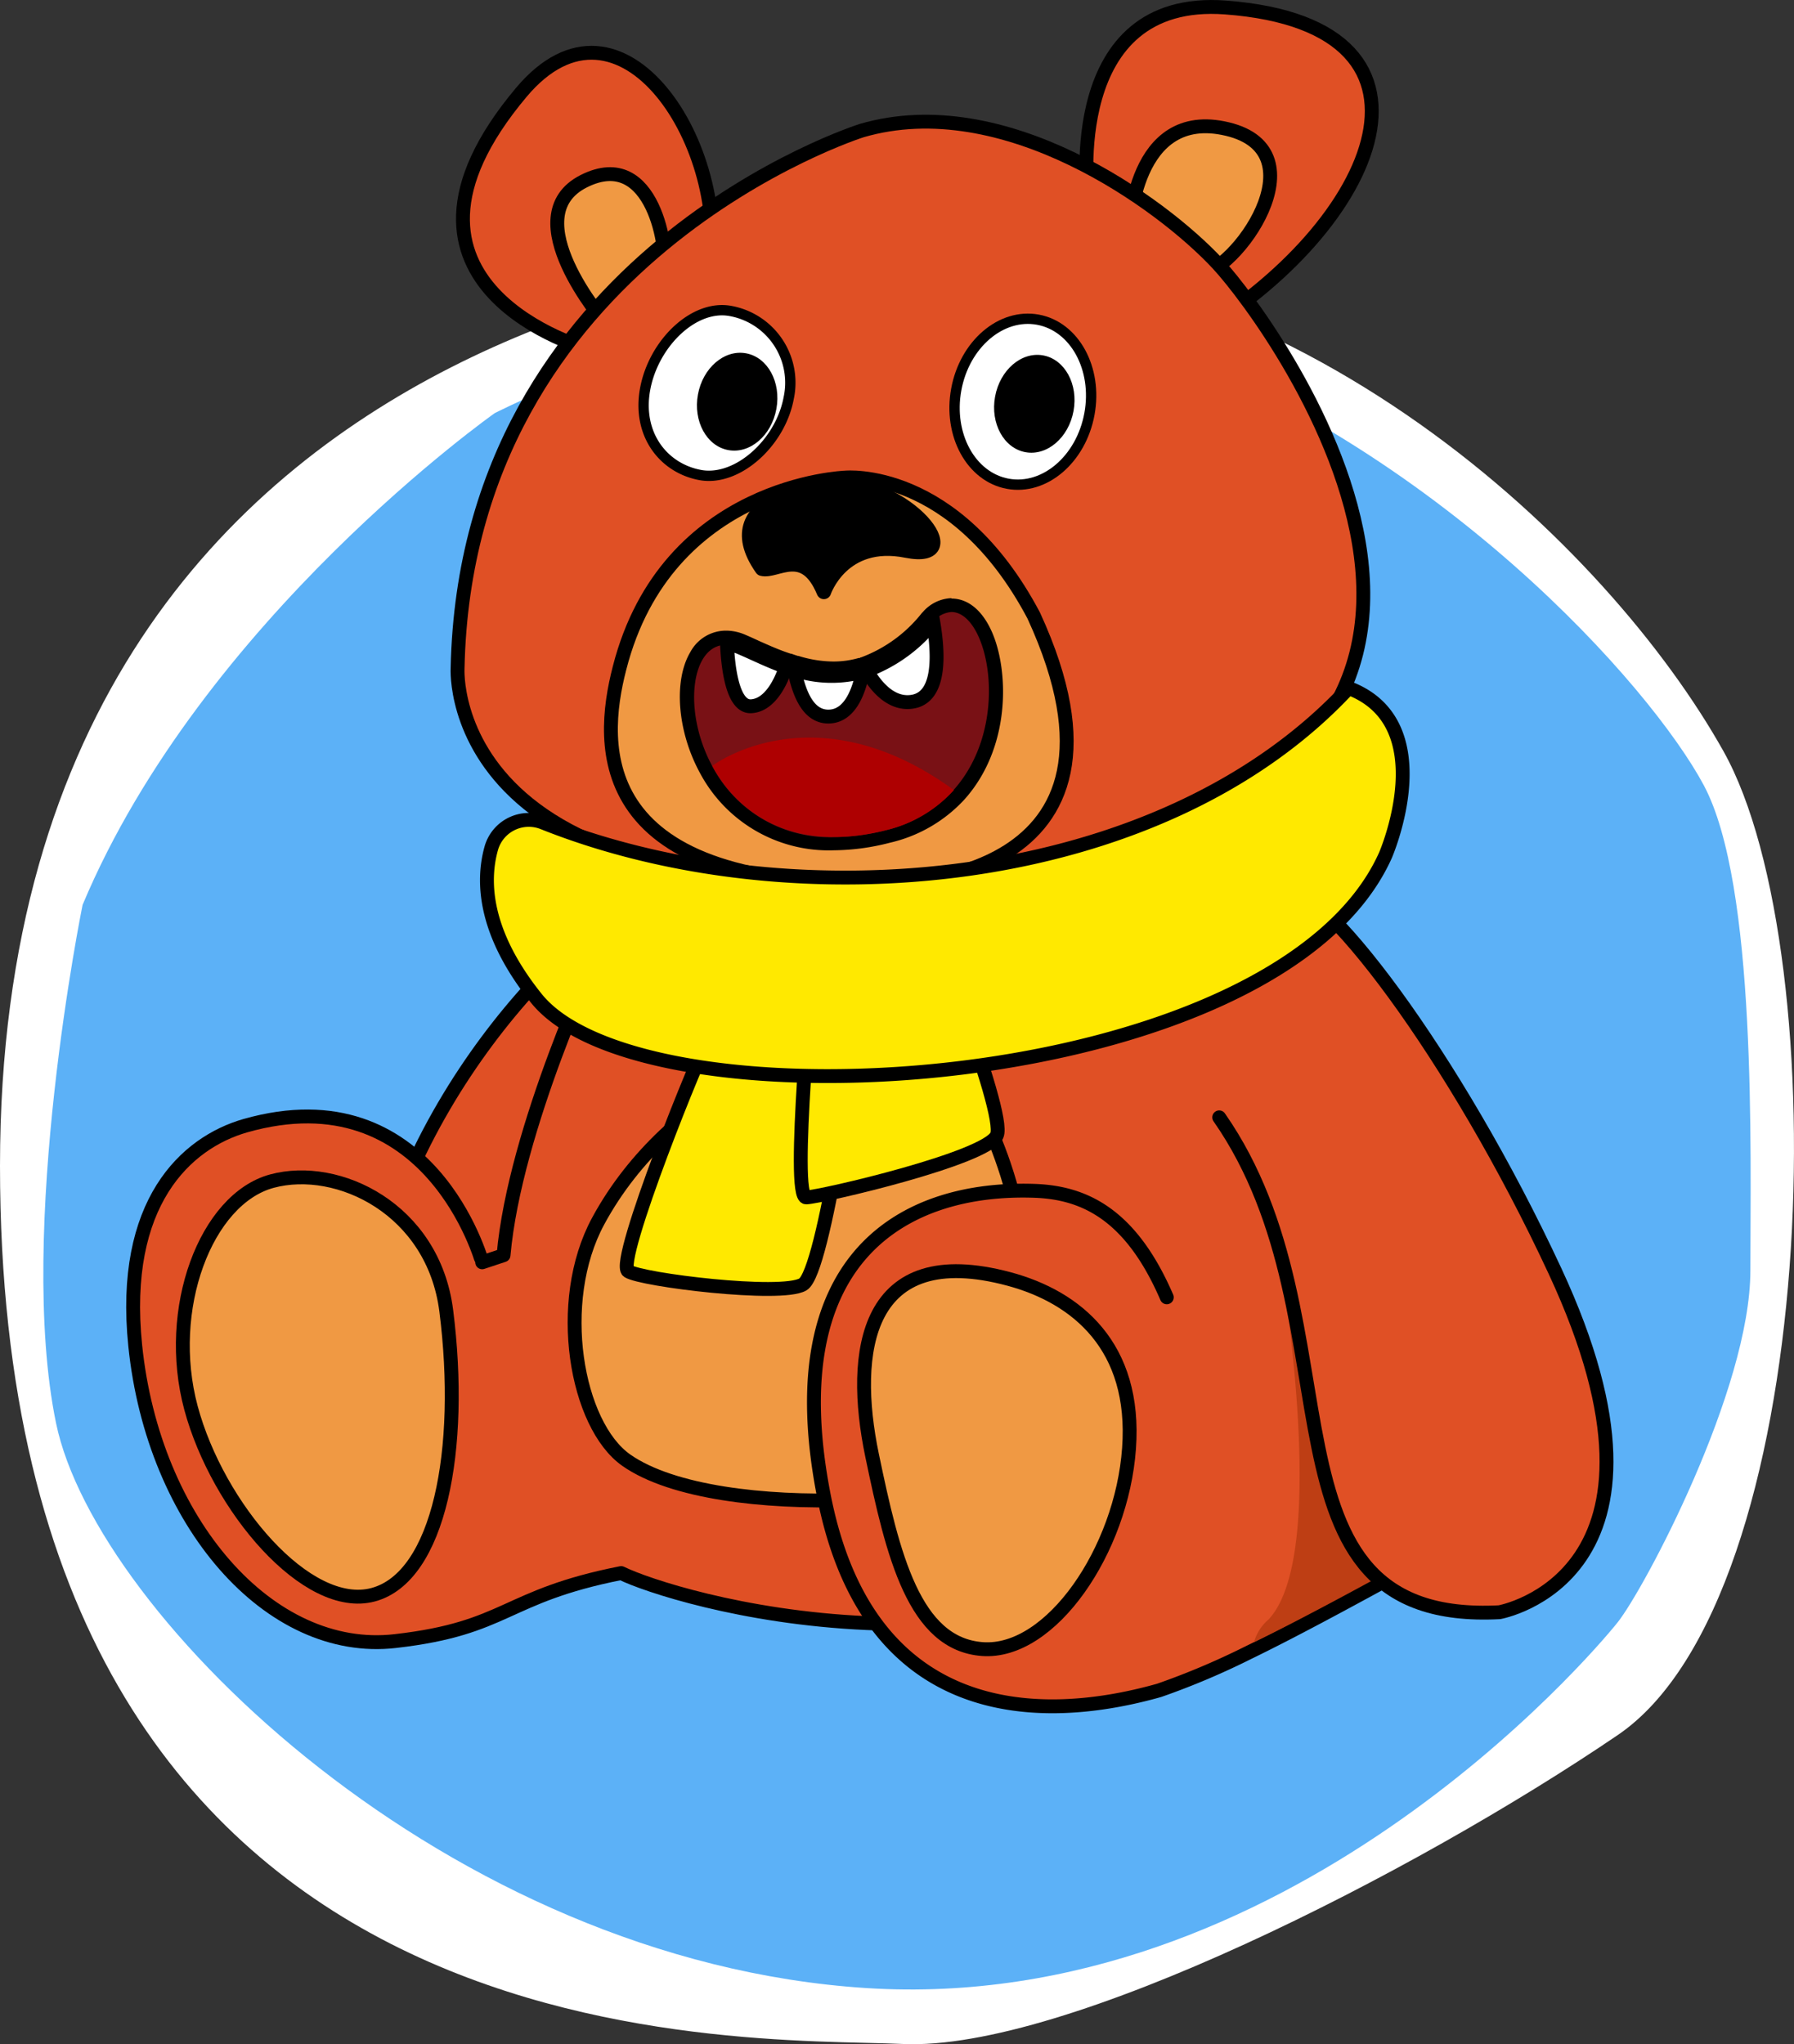
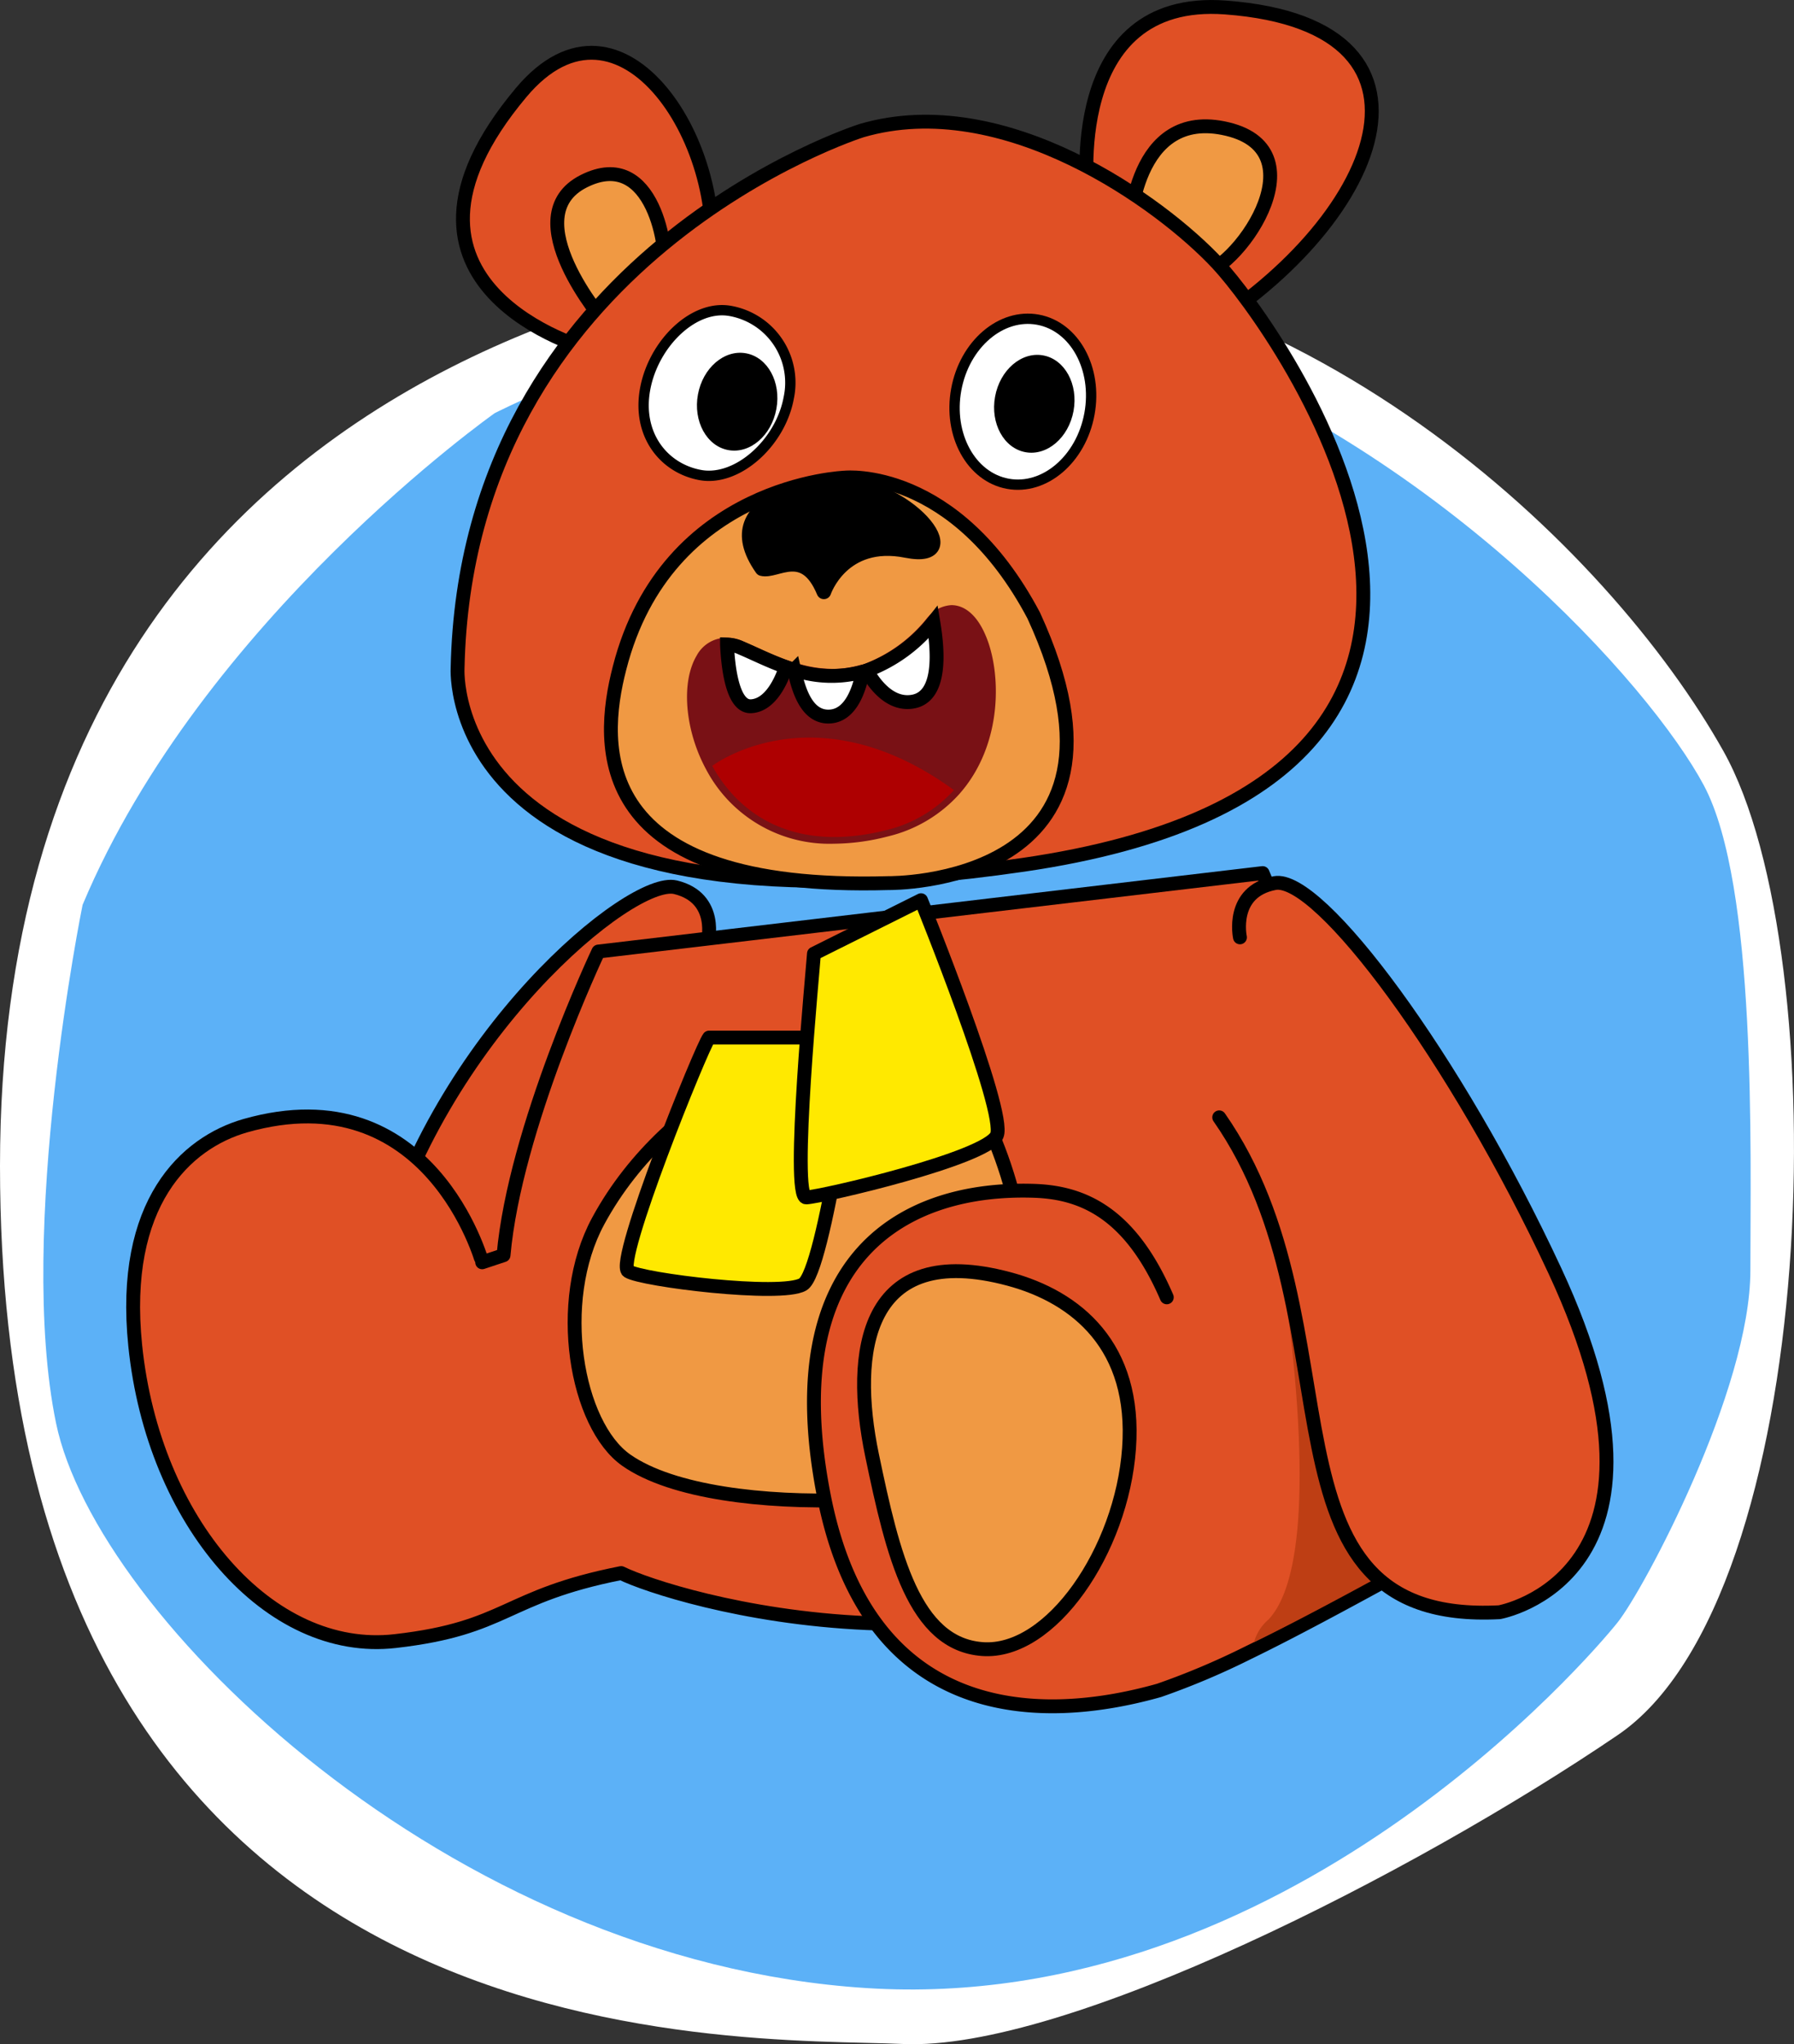
<svg xmlns="http://www.w3.org/2000/svg" viewBox="0 0 177.25 201.95">
  <rect x="0" y="0" width="177.25" height="201.95" fill="#333333" stroke="none" />
  <defs>
    <style>.cls-1,.cls-11,.cls-8{fill:#fff;}.cls-2{fill:#5cb1f7;}.cls-3{fill:#e05025;}.cls-11,.cls-3,.cls-4,.cls-5,.cls-7,.cls-8{stroke:#000;}.cls-3,.cls-4,.cls-5,.cls-7{stroke-linecap:round;stroke-linejoin:round;}.cls-11,.cls-3,.cls-4,.cls-5{stroke-width:1.37px;}.cls-4{fill:#f09943;}.cls-5{fill:#ffe900;}.cls-6{fill:#be3e14;}.cls-7{stroke-width:1.44px;}.cls-11,.cls-8{stroke-miterlimit:10;}.cls-8{stroke-width:1.02px;}.cls-9{fill:#791115;}.cls-10{fill:#ae0001;}</style>
  </defs>
  <title>Cartoons</title>
  <g id="图层_2" data-name="图层 2">
    <g id="图层_1-2" data-name="图层 1">
      <path class="cls-1" d="M89.16,24.86S0,25.21,0,115.17s73.09,86,89.16,86.75,50.6-16.87,70.68-30.52,21.69-77.11,10.44-97.19S128.51,24.51,89.16,24.86Z" />
      <path class="cls-2" d="M48.87,40.82S20,61.17,8.16,89.39c0,0-6.56,32.17-2.62,51.21s38.73,53.17,80.09,55.8,71.55-32.82,74.18-36.11,13.13-23,13.13-34.79.66-38.07-4.6-47.92-26.25-33.48-55.8-44S48.87,40.82,48.87,40.82Z" />
      <path class="cls-3" d="M69.92,93.13s-4,62-24.54,55.35c0,0-13.94-1.44-8-23.83s25-38.06,29.36-37S69.92,93.13,69.92,93.13Z" />
      <path class="cls-3" d="M58.16,34.5S35.4,28.3,51.5,9.13c9.89-11.77,20.85,5.56,18.56,18.06Z" />
      <path class="cls-4" d="M59.75,31.84s-9-10.45-2.07-13.94,8.43,7.13,7.89,9Z" />
      <path class="cls-3" d="M107.48,19.39S104.94-.47,121.08.74c24.26,1.81,14.6,22.54-4.22,33.06Z" />
      <path class="cls-4" d="M111.61,22.75s.3-12.24,9.66-10,.8,14.23-3,14.45Z" />
      <path class="cls-3" d="M124.75,86.25,59.12,94s-8.26,17.45-9.37,30l-2.11.7S42.51,106,24.22,111.21c-5.83,1.68-12.31,7.59-10.86,21.72,1.79,17.46,13.28,30.62,25.69,29.19,11.13-1.27,10.69-4.42,22.32-6.72,4.85,2.4,38.12,12.78,65.24-6C126.61,149.36,132.63,104.27,124.75,86.25Z" />
      <path class="cls-4" d="M81.33,102.71s-15,4.54-22.23,17.92c-4.33,8-2.17,20.15,2.78,23.62,9.1,6.39,36.59,4.1,38.13,0s5.49-27-8.53-42.51C89.09,99.1,81.33,102.71,81.33,102.71Z" />
      <path class="cls-5" d="M70.06,102.5c-.71.86-9.34,22.21-8,23.08s15.1,2.56,17.26,1.31,5.24-24.39,5.24-24.39Z" />
      <path class="cls-5" d="M80.42,94.21c-.06,1.11-2.31,24.14-.76,24.08s17.83-3.85,18.83-6.13S91,88.93,91,88.93Z" />
      <path class="cls-3" d="M85.14,12.9S46.08,25.2,45.21,66c0,0-1.72,27.84,55.91,19.43s24.82-53.32,19.21-59.36S99.17,8.8,85.14,12.9Z" />
      <path class="cls-3" d="M131.84,126.43l3.4-1.33,1.13-.44,2.32,4.18,5.53,10L149.87,149l-5.67,3.13c-9.2,5.06-15.71,8.63-20.94,11.17a74.2,74.2,0,0,1-8.74,3.69c-12.58,3.55-29,2.67-33.19-19.57-4.42-23.25,8-30.22,20.87-29.78,4.89.17,9.52,2.27,13.08,10.52" />
      <path class="cls-6" d="M144.85,151.06c-9.2,5.06-15.71,8.63-20.95,11.17a4.52,4.52,0,0,1,1.42-2.23c4.74-5,3-23,1.44-34-.74-5.13-1.44-8.72-1.44-8.72.81-1,5.8,2.14,10.57,6.81a49.45,49.45,0,0,1,3.45,3.74,26.76,26.76,0,0,1,5.24,8.9c.11.35.21.71.29,1.06A27.43,27.43,0,0,1,144.85,151.06Z" />
      <path class="cls-4" d="M83.52,47.18S65.87,47.76,61.21,66c-2,7.72-2.92,22.08,26.6,21.24,0,0,26.66.37,14.32-26.44C94.35,46.11,83.52,47.18,83.52,47.18Z" />
-       <path class="cls-7" d="M82.17,47.77s-12,1.14-6.88,8.41c1.4.38,4.2-2.3,6.11,2.29,0,0,1.79-5.35,8.16-4.08S89.69,47.64,82.17,47.77Z" />
+       <path class="cls-7" d="M82.17,47.77s-12,1.14-6.88,8.41c1.4.38,4.2-2.3,6.11,2.29,0,0,1.79-5.35,8.16-4.08S89.69,47.64,82.17,47.77" />
      <path class="cls-3" d="M120.46,110.38c14.24,20.4,2.64,50.19,27.68,48.89,0,0,19.58-3.45,5.48-33.74-9.77-21-23.27-39.13-27.68-38.29s-3.43,5.36-3.43,5.36" />
-       <path class="cls-5" d="M53.67,81.27a3.85,3.85,0,0,0-5.14,2.56c-.89,3.2-.76,8.28,4.45,14.78,10.79,13.46,73.31,9.58,83.91-14.13,0,0,5.64-13-3.64-16.51C114.62,88.06,78.31,91.11,53.67,81.27Z" />
-       <path class="cls-4" d="M44.09,129.48c1.74,13.71-.69,26.31-7.22,28.06s-15.37-8.68-18-18.45,1.47-20.65,8-22.41S42.81,119.44,44.09,129.48Z" />
      <path class="cls-4" d="M111.55,143.08c-.72,10.09-7.73,20.32-14.48,19.83s-8.85-9.25-10.91-19.15c-2.13-10.23-.69-21.23,13.54-17.41C106.37,128.14,112.28,133,111.55,143.08Z" />
      <path class="cls-8" d="M77.93,39.3c-.82,4.48-5.1,8.29-8.73,7.63s-6.28-4-5.46-8.49,4.79-8.39,8.43-7.72A7.2,7.2,0,0,1,77.93,39.3Z" />
      <ellipse cx="72.83" cy="39.69" rx="4.86" ry="3.94" transform="translate(20.67 104.17) rotate(-79.62)" />
      <ellipse class="cls-8" cx="101.06" cy="39.69" rx="8.24" ry="6.69" transform="translate(43.81 131.94) rotate(-79.62)" />
      <ellipse cx="102.2" cy="39.89" rx="4.86" ry="3.94" transform="translate(44.54 133.23) rotate(-79.62)" />
      <path class="cls-9" d="M82.38,83.35A13.76,13.76,0,0,1,69.76,76c-2.1-3.88-2.49-8.61-.93-11.23A3.34,3.34,0,0,1,71.73,63h.12a4,4,0,0,1,1.62.38l1.28.57c.94.43,2,.91,3.11,1.3l.72.25.09,0a12.44,12.44,0,0,0,3.62.58h0a9.85,9.85,0,0,0,2.76-.4l.11,0,.17-.06A14.51,14.51,0,0,0,91.64,61l.08-.08A3.24,3.24,0,0,1,94,59.78c1.32,0,2.51,1,3.33,2.88,1.61,3.6,1.85,10.89-2.61,15.85a13.77,13.77,0,0,1-7,4.12A21.73,21.73,0,0,1,82.38,83.35Z" />
-       <path d="M94,60.46c3.65,0,6,11.14.21,17.59A13.09,13.09,0,0,1,87.59,82a21.16,21.16,0,0,1-5.21.7,13.07,13.07,0,0,1-12-7c-2.94-5.41-2.13-12,1.36-12h.1A3.56,3.56,0,0,1,73.2,64c1.28.55,2.77,1.32,4.44,1.9.26.1.55.19.82.28a13.4,13.4,0,0,0,3.83.61,10.67,10.67,0,0,0,2.95-.42l.35-.12a15.06,15.06,0,0,0,6.57-4.79s0,0,0,0A2.59,2.59,0,0,1,94,60.46m0-1.37h0a3.93,3.93,0,0,0-2.82,1.37l-.1.1a13.77,13.77,0,0,1-6,4.38l-.1,0L85,65l-.15,0a9,9,0,0,1-2.52.35,11.82,11.82,0,0,1-3.43-.55l-.06,0c-.22-.07-.44-.14-.64-.22l-.07,0C77,64.22,76,63.76,75,63.32c-.45-.21-.88-.41-1.29-.58a4.84,4.84,0,0,0-1.91-.44h-.1a4,4,0,0,0-3.49,2.11c-1.68,2.82-1.29,7.82.92,11.9A14.41,14.41,0,0,0,82.38,84a22.72,22.72,0,0,0,5.55-.75A14.38,14.38,0,0,0,95.27,79c4.66-5.18,4.4-12.81,2.73-16.58-.94-2.12-2.35-3.29-4-3.29Z" />
      <path class="cls-10" d="M94.25,78.05A13.09,13.09,0,0,1,87.59,82C78.45,84.31,73,80.44,70.37,75.66,70.37,75.66,80.42,68,94.25,78.05Z" />
      <path class="cls-11" d="M77.64,65.89c-.41,1.3-1.51,3.79-3.44,3.88s-2.29-4.32-2.37-6.1A3.56,3.56,0,0,1,73.2,64C74.48,64.54,76,65.31,77.64,65.89Z" />
      <path class="cls-11" d="M85.24,66.36c-.31,1.61-1.14,4.42-3.39,4.43s-3-2.87-3.39-4.62A11.68,11.68,0,0,0,85.24,66.36Z" />
      <path class="cls-11" d="M90,69.34c-2.13.24-3.65-1.8-4.36-3.1a15.06,15.06,0,0,0,6.57-4.79C92.65,64.08,93.15,69,90,69.34Z" />
    </g>
  </g>
</svg>